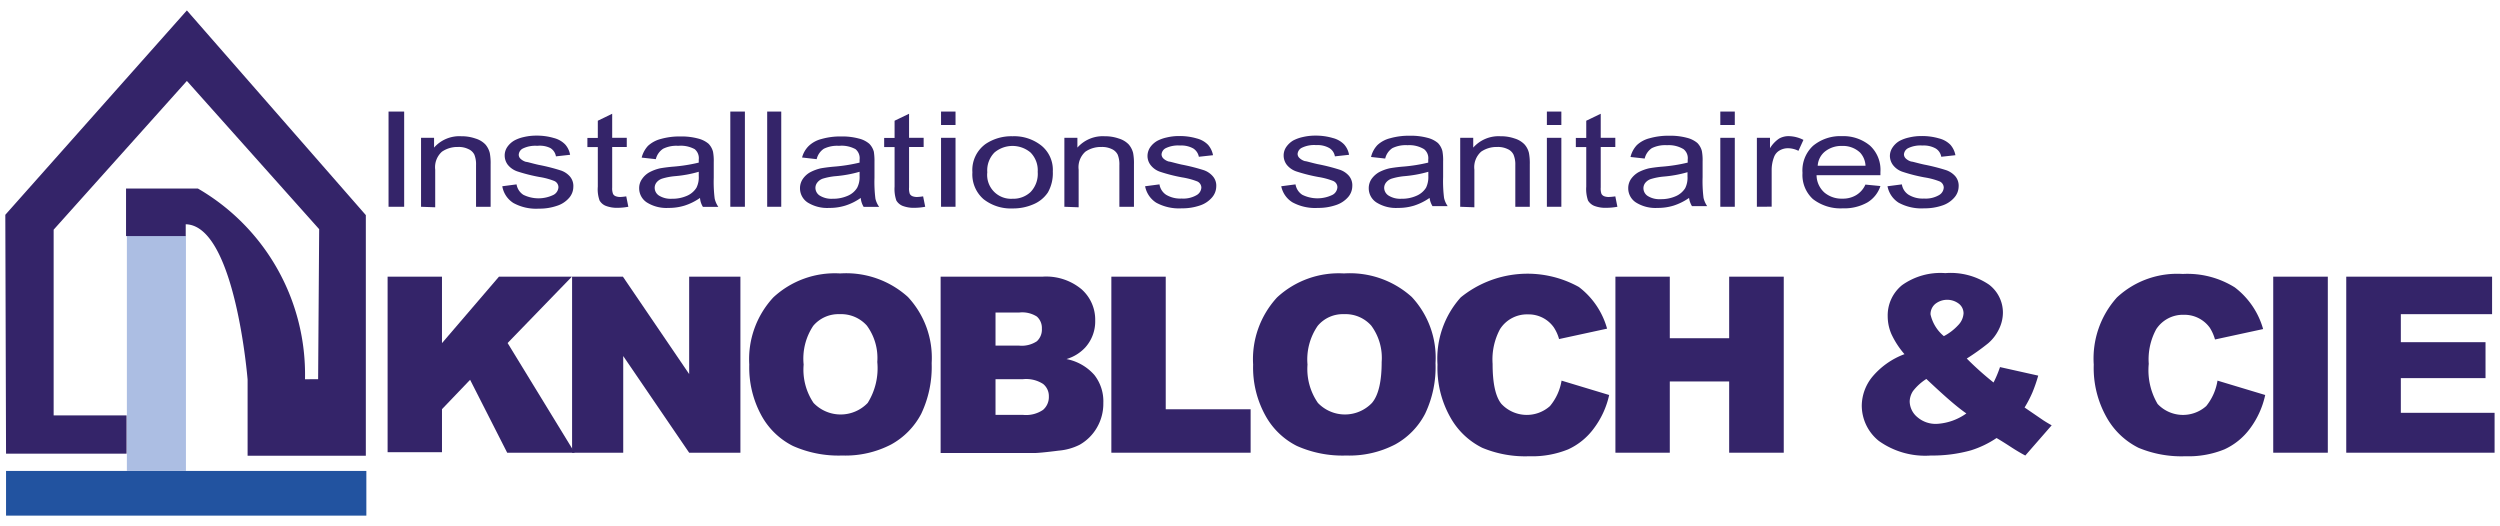
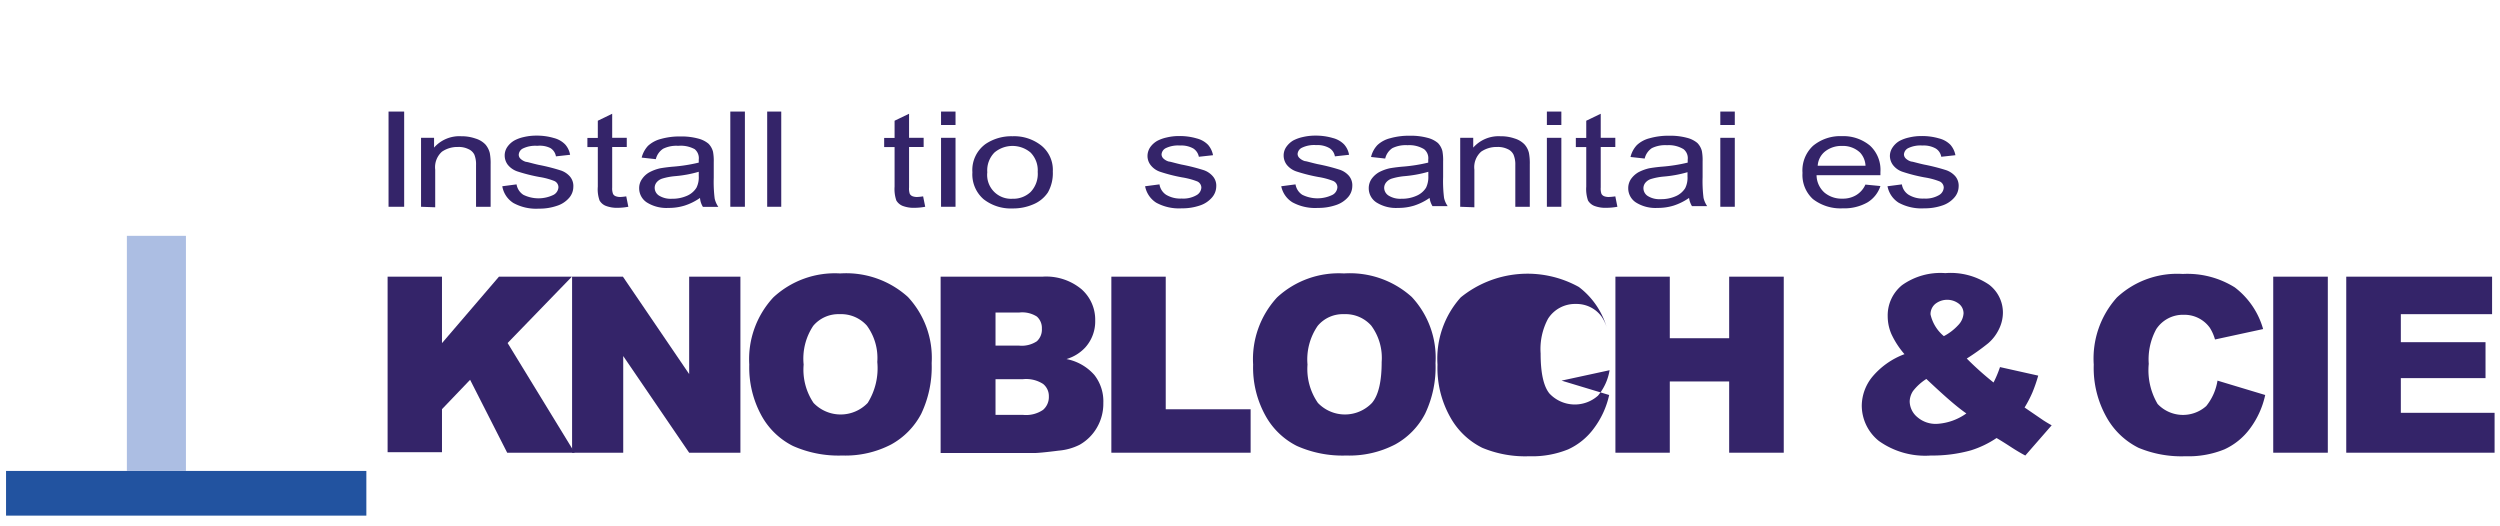
<svg xmlns="http://www.w3.org/2000/svg" viewBox="0 0 240 50.5">
  <path d="m.58 45.21h34.59v4.29h-34.59z" fill="#2253a0" />
  <path d="m12.18 22.64h5.67v22.57h-5.67z" fill="#acbee3" />
  <g fill="#342469">
-     <path d="m30.54 36.4.1-14.4-12.7-14.23-12.79 14.28v17.83h7v3.67h-11.57l-.07-22.93 17.43-19.62 17.18 19.65v23.1h-11.35v-7.31s-1.18-14.81-5.94-14.91v1.13h-5.73v-4.56h6.9a20.62 20.62 0 0 1 10.28 18.31" />
    <path d="m37.21 26.56h5.22v6.38l5.47-6.38h7l-6.17 6.37 6.44 10.53h-6.48l-3.56-7-2.7 2.82v4.13h-5.22z" />
    <path d="m54.92 26.56h4.88l6.36 9.35v-9.35h4.92v16.9h-4.92l-6.33-9.28v9.28h-4.91z" />
    <path d="m71.93 35a8.72 8.72 0 0 1 2.31-6.45 8.68 8.68 0 0 1 6.42-2.3 8.83 8.83 0 0 1 6.5 2.26 8.56 8.56 0 0 1 2.28 6.35 10.5 10.5 0 0 1 -1 4.86 7.14 7.14 0 0 1 -2.89 2.95 9.53 9.53 0 0 1 -4.7 1.06 10.77 10.77 0 0 1 -4.73-.92 7.06 7.06 0 0 1 -3-2.88 9.62 9.62 0 0 1 -1.19-4.93zm5.22 0a5.7 5.7 0 0 0 .95 3.68 3.6 3.6 0 0 0 5.2 0 6.28 6.28 0 0 0 .92-3.93 5.25 5.25 0 0 0 -1-3.49 3.31 3.31 0 0 0 -2.61-1.1 3.16 3.16 0 0 0 -2.54 1.12 5.68 5.68 0 0 0 -.92 3.72z" />
    <path d="m90.3 26.56h9.78a5.3 5.3 0 0 1 3.75 1.21 3.9 3.9 0 0 1 1.31 3 3.74 3.74 0 0 1 -.94 2.57 4 4 0 0 1 -1.82 1.13 4.76 4.76 0 0 1 2.68 1.53 4.09 4.09 0 0 1 .86 2.68 4.56 4.56 0 0 1 -.61 2.36 4.44 4.44 0 0 1 -1.67 1.66 5.49 5.49 0 0 1 -2 .56c-1.18.15-2 .23-2.34.23h-9zm5.27 6.62h2.27a2.62 2.62 0 0 0 1.7-.42 1.52 1.52 0 0 0 .48-1.21 1.47 1.47 0 0 0 -.48-1.16 2.61 2.61 0 0 0 -1.67-.39h-2.3zm0 6.65h2.66a2.9 2.9 0 0 0 1.9-.48 1.62 1.62 0 0 0 .56-1.29 1.49 1.49 0 0 0 -.55-1.2 3 3 0 0 0 -1.92-.46h-2.65z" />
    <path d="m106.69 26.56h5.22v12.73h8.15v4.17h-13.37z" />
    <path d="m120.3 35a8.75 8.75 0 0 1 2.3-6.45 8.71 8.71 0 0 1 6.42-2.3 8.86 8.86 0 0 1 6.51 2.26 8.56 8.56 0 0 1 2.28 6.35 10.37 10.37 0 0 1 -1 4.86 7.06 7.06 0 0 1 -2.88 2.95 9.55 9.55 0 0 1 -4.7 1.06 10.77 10.77 0 0 1 -4.73-.92 7.06 7.06 0 0 1 -3-2.88 9.52 9.52 0 0 1 -1.2-4.93zm5.22 0a5.7 5.7 0 0 0 1 3.68 3.59 3.59 0 0 0 5.19 0q.93-1.1.93-3.93a5.2 5.2 0 0 0 -1-3.49 3.3 3.3 0 0 0 -2.61-1.1 3.14 3.14 0 0 0 -2.53 1.12 5.68 5.68 0 0 0 -.98 3.72z" />
-     <path d="m149.91 36.54 4.57 1.38a8.31 8.31 0 0 1 -1.48 3.22 6.32 6.32 0 0 1 -2.46 2 9.18 9.18 0 0 1 -3.74.66 10.72 10.72 0 0 1 -4.5-.81 7.12 7.12 0 0 1 -3-2.81 9.62 9.62 0 0 1 -1.3-5.18 8.8 8.8 0 0 1 2.23-6.45 10.17 10.17 0 0 1 11.34-1 7.55 7.55 0 0 1 2.71 4l-4.61 1a3.91 3.91 0 0 0 -.51-1.13 2.94 2.94 0 0 0 -1.07-.92 3 3 0 0 0 -1.42-.32 3.07 3.07 0 0 0 -2.67 1.42 6.15 6.15 0 0 0 -.71 3.33c0 1.87.28 3.16.85 3.85a3.34 3.34 0 0 0 4.66.2 5.09 5.09 0 0 0 1.11-2.44z" />
+     <path d="m149.91 36.54 4.57 1.38a8.31 8.31 0 0 1 -1.48 3.22 6.32 6.32 0 0 1 -2.46 2 9.18 9.18 0 0 1 -3.74.66 10.72 10.72 0 0 1 -4.5-.81 7.12 7.12 0 0 1 -3-2.81 9.62 9.62 0 0 1 -1.3-5.18 8.8 8.8 0 0 1 2.23-6.45 10.17 10.17 0 0 1 11.34-1 7.55 7.55 0 0 1 2.71 4a3.91 3.91 0 0 0 -.51-1.13 2.94 2.94 0 0 0 -1.07-.92 3 3 0 0 0 -1.42-.32 3.07 3.07 0 0 0 -2.67 1.42 6.15 6.15 0 0 0 -.71 3.33c0 1.87.28 3.16.85 3.85a3.34 3.34 0 0 0 4.66.2 5.09 5.09 0 0 0 1.11-2.44z" />
    <path d="m155.08 26.56h5.22v5.91h5.7v-5.91h5.24v16.9h-5.24v-6.84h-5.7v6.84h-5.22z" />
    <path d="m192 35.24 3.67.82a14.66 14.66 0 0 1 -.56 1.62 11.3 11.3 0 0 1 -.75 1.44l1.77 1.21c.21.14.49.31.83.5l-2.53 2.9c-.46-.24-.94-.53-1.43-.85s-.94-.6-1.33-.83a9.47 9.47 0 0 1 -2.45 1.18 13.72 13.72 0 0 1 -3.85.5 7.66 7.66 0 0 1 -5-1.4 4.36 4.36 0 0 1 -1.64-3.42 4.45 4.45 0 0 1 1-2.72 7.38 7.38 0 0 1 3.1-2.19 8.21 8.21 0 0 1 -1.26-1.94 4.32 4.32 0 0 1 -.35-1.68 3.74 3.74 0 0 1 1.37-3 6.35 6.35 0 0 1 4.16-1.16 6.56 6.56 0 0 1 4.19 1.1 3.37 3.37 0 0 1 1.34 2.68 3.64 3.64 0 0 1 -.41 1.66 4.1 4.1 0 0 1 -1 1.29 21.84 21.84 0 0 1 -2.06 1.47 29.16 29.16 0 0 0 2.57 2.3 10.59 10.59 0 0 0 .62-1.48zm-7.07 1.14a5 5 0 0 0 -1.28 1.16 1.89 1.89 0 0 0 -.32 1 2 2 0 0 0 .73 1.5 2.68 2.68 0 0 0 1.89.65 5.38 5.38 0 0 0 2.82-1c-1-.69-2.28-1.84-3.84-3.31zm1.68-4.11a5.09 5.09 0 0 0 1.39-1.07 1.77 1.77 0 0 0 .5-1.11 1.17 1.17 0 0 0 -.42-.91 1.85 1.85 0 0 0 -2.3 0 1.29 1.29 0 0 0 -.45 1 3.79 3.79 0 0 0 1.28 2.09z" />
    <path d="m212.88 36.54 4.58 1.38a8.32 8.32 0 0 1 -1.46 3.22 6.32 6.32 0 0 1 -2.46 2 9.15 9.15 0 0 1 -3.74.66 10.72 10.72 0 0 1 -4.5-.81 7.18 7.18 0 0 1 -3-2.81 9.62 9.62 0 0 1 -1.3-5.18 8.76 8.76 0 0 1 2.23-6.45 8.48 8.48 0 0 1 6.31-2.25 8.58 8.58 0 0 1 5 1.29 7.62 7.62 0 0 1 2.72 4l-4.62 1a4.23 4.23 0 0 0 -.5-1.13 3 3 0 0 0 -2.49-1.24 3.06 3.06 0 0 0 -2.65 1.38 6.05 6.05 0 0 0 -.72 3.33 6.38 6.38 0 0 0 .85 3.85 3.35 3.35 0 0 0 4.67.2 5.18 5.18 0 0 0 1.08-2.44z" />
    <path d="m218.23 26.56h5.24v16.9h-5.24z" />
    <path d="m225.24 26.56h14v3.6h-8.76v2.69h8.13v3.45h-8.13v3.33h9v3.83h-14.24z" />
    <path d="m37.3 19.85v-9.14h1.5v9.14z" />
    <path d="m40.42 19.85v-6.62h1.25v.94a3.23 3.23 0 0 1 2.62-1.09 4 4 0 0 1 1.36.22 2.18 2.18 0 0 1 .94.56 2 2 0 0 1 .43.83 5.26 5.26 0 0 1 .08 1.09v4.07h-1.4v-4a2.49 2.49 0 0 0 -.16-1 1.14 1.14 0 0 0 -.58-.54 2.07 2.07 0 0 0 -1-.2 2.61 2.61 0 0 0 -1.53.45 2 2 0 0 0 -.65 1.73v3.61z" />
    <path d="m48.22 17.88 1.37-.18a1.47 1.47 0 0 0 .65 1 3.29 3.29 0 0 0 2.91 0 .88.88 0 0 0 .46-.74.66.66 0 0 0 -.41-.59 6.69 6.69 0 0 0 -1.42-.38 16.35 16.35 0 0 1 -2.13-.54 2 2 0 0 1 -.9-.63 1.47 1.47 0 0 1 -.3-.89 1.44 1.44 0 0 1 .25-.82 2.1 2.1 0 0 1 .69-.63 3.5 3.5 0 0 1 .88-.32 5.21 5.21 0 0 1 1.21-.14 5.71 5.71 0 0 1 1.69.23 2.31 2.31 0 0 1 1.08.61 2 2 0 0 1 .48 1l-1.36.15a1.15 1.15 0 0 0 -.54-.8 2.29 2.29 0 0 0 -1.25-.21 2.72 2.72 0 0 0 -1.37.25.71.71 0 0 0 -.41.6.52.52 0 0 0 .17.39 1.25 1.25 0 0 0 .53.3c.14 0 .55.14 1.23.29a18.22 18.22 0 0 1 2.06.52 2 2 0 0 1 .92.59 1.4 1.4 0 0 1 .33 1 1.63 1.63 0 0 1 -.4 1.05 2.56 2.56 0 0 1 -1.18.77 5.15 5.15 0 0 1 -1.73.27 4.53 4.53 0 0 1 -2.44-.54 2.36 2.36 0 0 1 -1.07-1.61z" />
    <path d="m60.12 18.85.2 1a6 6 0 0 1 -1 .1 3 3 0 0 1 -1.17-.19 1.21 1.21 0 0 1 -.59-.51 3.18 3.18 0 0 1 -.17-1.33v-3.8h-1v-.88h1v-1.65l1.38-.67v2.31h1.4v.88h-1.4v3.89a1.49 1.49 0 0 0 .08.61.47.47 0 0 0 .24.22 1.17 1.17 0 0 0 .47.08 5.12 5.12 0 0 0 .56-.06z" />
    <path d="m67.2 19a5.43 5.43 0 0 1 -1.49.74 5.12 5.12 0 0 1 -1.54.22 3.53 3.53 0 0 1 -2.08-.53 1.62 1.62 0 0 1 -.73-1.36 1.49 1.49 0 0 1 .28-.89 2.06 2.06 0 0 1 .72-.65 4.07 4.07 0 0 1 1-.37c.27-.05.69-.11 1.24-.16a15.57 15.57 0 0 0 2.48-.39c0-.15 0-.25 0-.29a1.12 1.12 0 0 0 -.39-1 2.78 2.78 0 0 0 -1.58-.32 2.85 2.85 0 0 0 -1.45.28 1.66 1.66 0 0 0 -.7 1l-1.36-.15a2.6 2.6 0 0 1 .61-1.13 2.87 2.87 0 0 1 1.23-.66 6.58 6.58 0 0 1 1.87-.24 6.16 6.16 0 0 1 1.71.2 2.49 2.49 0 0 1 1 .5 1.72 1.72 0 0 1 .43.77 4.78 4.78 0 0 1 .07 1v1.5a12.75 12.75 0 0 0 .09 2 2.31 2.31 0 0 0 .35.79h-1.48a1.9 1.9 0 0 1 -.28-.86zm-.12-2.51a11.44 11.44 0 0 1 -2.27.42 6 6 0 0 0 -1.22.23 1.15 1.15 0 0 0 -.55.36.83.83 0 0 0 -.19.54.89.89 0 0 0 .42.74 2.12 2.12 0 0 0 1.24.3 3.44 3.44 0 0 0 1.43-.28 2 2 0 0 0 .92-.78 2.24 2.24 0 0 0 .22-1.12z" />
    <path d="m70.11 19.85v-9.14h1.4v9.14z" />
    <path d="m73.65 19.85v-9.14h1.35v9.14z" />
-     <path d="m82.63 19a5.3 5.3 0 0 1 -1.49.74 5.1 5.1 0 0 1 -1.53.22 3.54 3.54 0 0 1 -2.09-.53 1.63 1.63 0 0 1 -.72-1.36 1.56 1.56 0 0 1 .27-.89 2.06 2.06 0 0 1 .72-.65 4.23 4.23 0 0 1 1-.37c.28-.05.69-.11 1.24-.16a15.74 15.74 0 0 0 2.49-.39v-.29a1.12 1.12 0 0 0 -.39-1 2.78 2.78 0 0 0 -1.59-.32 2.88 2.88 0 0 0 -1.45.28 1.65 1.65 0 0 0 -.69 1l-1.4-.16a2.41 2.41 0 0 1 .65-1.12 2.76 2.76 0 0 1 1.23-.66 6.51 6.51 0 0 1 1.86-.24 6.11 6.11 0 0 1 1.71.2 2.42 2.42 0 0 1 1 .5 1.73 1.73 0 0 1 .44.77 5.83 5.83 0 0 1 .06 1v1.5a12.75 12.75 0 0 0 .09 2 2.16 2.16 0 0 0 .36.79h-1.49a2 2 0 0 1 -.28-.86zm-.11-2.51a11.72 11.72 0 0 1 -2.28.42 6.14 6.14 0 0 0 -1.22.23 1.12 1.12 0 0 0 -.54.36.84.84 0 0 0 -.2.54.89.89 0 0 0 .42.74 2.14 2.14 0 0 0 1.24.3 3.44 3.44 0 0 0 1.43-.28 1.94 1.94 0 0 0 .92-.78 2.23 2.23 0 0 0 .23-1.12z" />
    <path d="m88.62 18.85.2 1a6 6 0 0 1 -1 .1 3 3 0 0 1 -1.18-.19 1.25 1.25 0 0 1 -.59-.51 3.36 3.36 0 0 1 -.17-1.33v-3.8h-1v-.88h1v-1.65l1.39-.67v2.31h1.4v.88h-1.4v3.89a1.55 1.55 0 0 0 .07.61.52.52 0 0 0 .24.22 1.19 1.19 0 0 0 .48.08 5.25 5.25 0 0 0 .56-.06z" />
    <path d="m90.34 12v-1.29h1.39v1.29zm0 7.85v-6.62h1.39v6.62z" />
    <path d="m93.35 16.54a3.08 3.08 0 0 1 1.27-2.72 4.43 4.43 0 0 1 2.58-.74 4.2 4.2 0 0 1 2.8.92 3 3 0 0 1 1.07 2.47 3.74 3.74 0 0 1 -.47 2 3.11 3.11 0 0 1 -1.39 1.14 4.85 4.85 0 0 1 -2 .4 4.22 4.22 0 0 1 -2.79-.89 3.15 3.15 0 0 1 -1.07-2.58zm1.43 0a2.29 2.29 0 0 0 2.42 2.54 2.42 2.42 0 0 0 1.73-.64 2.51 2.51 0 0 0 .69-1.94 2.42 2.42 0 0 0 -.69-1.86 2.69 2.69 0 0 0 -3.46 0 2.44 2.44 0 0 0 -.69 1.9z" />
-     <path d="m102.18 19.85v-6.62h1.25v.94a3.25 3.25 0 0 1 2.62-1.09 4 4 0 0 1 1.36.22 2.18 2.18 0 0 1 .94.56 2 2 0 0 1 .43.83 5.26 5.26 0 0 1 .08 1.09v4.07h-1.4v-4a2.49 2.49 0 0 0 -.16-1 1.16 1.16 0 0 0 -.57-.54 2.15 2.15 0 0 0 -1-.2 2.61 2.61 0 0 0 -1.53.45 2 2 0 0 0 -.65 1.73v3.61z" />
    <path d="m109.93 17.88 1.38-.18a1.46 1.46 0 0 0 .64 1 2.65 2.65 0 0 0 1.49.36 2.55 2.55 0 0 0 1.42-.32.89.89 0 0 0 .47-.74.66.66 0 0 0 -.41-.59 7.06 7.06 0 0 0 -1.43-.38 15.65 15.65 0 0 1 -2.12-.54 1.92 1.92 0 0 1 -.9-.63 1.42 1.42 0 0 1 -.31-.89 1.52 1.52 0 0 1 .25-.82 2.1 2.1 0 0 1 .69-.63 3.59 3.59 0 0 1 .89-.32 5.06 5.06 0 0 1 1.2-.14 5.83 5.83 0 0 1 1.7.23 2.31 2.31 0 0 1 1.08.61 2.11 2.11 0 0 1 .48 1l-1.36.15a1.22 1.22 0 0 0 -.54-.8 2.35 2.35 0 0 0 -1.26-.28 2.72 2.72 0 0 0 -1.37.25.73.73 0 0 0 -.41.6.56.56 0 0 0 .17.39 1.25 1.25 0 0 0 .53.3c.14 0 .55.14 1.23.29a18.55 18.55 0 0 1 2.07.52 2 2 0 0 1 .91.59 1.36 1.36 0 0 1 .34 1 1.64 1.64 0 0 1 -.41 1.05 2.58 2.58 0 0 1 -1.17.77 5.21 5.21 0 0 1 -1.74.27 4.55 4.55 0 0 1 -2.44-.54 2.4 2.4 0 0 1 -1.07-1.58z" />
    <path d="m123 17.88 1.37-.18a1.47 1.47 0 0 0 .65 1 3.29 3.29 0 0 0 2.91 0 .88.88 0 0 0 .46-.74.66.66 0 0 0 -.41-.59 6.89 6.89 0 0 0 -1.42-.38 15.91 15.91 0 0 1 -2.13-.54 2 2 0 0 1 -.9-.63 1.47 1.47 0 0 1 -.3-.89 1.44 1.44 0 0 1 .25-.82 2.17 2.17 0 0 1 .68-.63 3.75 3.75 0 0 1 .89-.32 5.19 5.19 0 0 1 1.2-.14 5.73 5.73 0 0 1 1.7.23 2.31 2.31 0 0 1 1.08.61 2 2 0 0 1 .48 1l-1.36.15a1.15 1.15 0 0 0 -.54-.8 2.31 2.31 0 0 0 -1.26-.28 2.68 2.68 0 0 0 -1.36.25.72.72 0 0 0 -.42.6.53.53 0 0 0 .18.39 1.25 1.25 0 0 0 .53.3c.14 0 .55.14 1.23.29a18.22 18.22 0 0 1 2.06.52 2 2 0 0 1 .92.59 1.4 1.4 0 0 1 .33 1 1.63 1.63 0 0 1 -.4 1.05 2.62 2.62 0 0 1 -1.18.77 5.19 5.19 0 0 1 -1.73.27 4.53 4.53 0 0 1 -2.44-.54 2.36 2.36 0 0 1 -1.07-1.54z" />
    <path d="m137.24 19a5.57 5.57 0 0 1 -1.49.74 5.12 5.12 0 0 1 -1.54.22 3.51 3.51 0 0 1 -2.08-.53 1.62 1.62 0 0 1 -.73-1.36 1.56 1.56 0 0 1 .27-.89 2.25 2.25 0 0 1 .72-.65 4.15 4.15 0 0 1 1-.37c.27-.05.68-.11 1.23-.16a15.54 15.54 0 0 0 2.49-.39c0-.15 0-.25 0-.29a1.1 1.1 0 0 0 -.4-1 2.73 2.73 0 0 0 -1.58-.38 2.92 2.92 0 0 0 -1.46.28 1.65 1.65 0 0 0 -.69 1l-1.36-.15a2.5 2.5 0 0 1 .61-1.14 2.76 2.76 0 0 1 1.23-.66 6.58 6.58 0 0 1 1.87-.24 6.16 6.16 0 0 1 1.71.2 2.49 2.49 0 0 1 1 .5 1.72 1.72 0 0 1 .43.77 4.78 4.78 0 0 1 .07 1v1.5a12.75 12.75 0 0 0 .09 2 2.13 2.13 0 0 0 .35.79h-1.46a2 2 0 0 1 -.28-.79zm-.12-2.51a11.72 11.72 0 0 1 -2.28.42 6 6 0 0 0 -1.21.23 1.15 1.15 0 0 0 -.55.36.84.84 0 0 0 -.2.54.9.9 0 0 0 .43.74 2.11 2.11 0 0 0 1.23.3 3.38 3.38 0 0 0 1.43-.28 2 2 0 0 0 .93-.78 2.36 2.36 0 0 0 .22-1.12z" />
    <path d="m140.18 19.85v-6.62h1.25v.94a3.25 3.25 0 0 1 2.62-1.09 4 4 0 0 1 1.37.22 2.2 2.2 0 0 1 .93.56 1.89 1.89 0 0 1 .43.83 5.26 5.26 0 0 1 .08 1.09v4.07h-1.39v-4a2.46 2.46 0 0 0 -.17-1 1.12 1.12 0 0 0 -.57-.54 2.13 2.13 0 0 0 -1-.2 2.62 2.62 0 0 0 -1.54.45 2 2 0 0 0 -.65 1.73v3.61z" />
    <path d="m148.5 12v-1.29h1.39v1.29zm0 7.85v-6.62h1.39v6.62z" />
    <path d="m155.07 18.85.2 1a6 6 0 0 1 -1.05.1 3 3 0 0 1 -1.18-.19 1.25 1.25 0 0 1 -.59-.51 3.36 3.36 0 0 1 -.17-1.33v-3.8h-1v-.88h1v-1.65l1.39-.67v2.31h1.4v.88h-1.4v3.89a1.55 1.55 0 0 0 .07.61.52.52 0 0 0 .24.22 1.19 1.19 0 0 0 .48.08 5.25 5.25 0 0 0 .61-.06z" />
    <path d="m162.15 19a5.57 5.57 0 0 1 -1.49.74 5.12 5.12 0 0 1 -1.54.22 3.51 3.51 0 0 1 -2.08-.53 1.62 1.62 0 0 1 -.73-1.36 1.56 1.56 0 0 1 .27-.89 2.25 2.25 0 0 1 .72-.65 4.31 4.31 0 0 1 1-.37c.27-.05.68-.11 1.24-.16a15.57 15.57 0 0 0 2.48-.39c0-.15 0-.25 0-.29a1.1 1.1 0 0 0 -.4-1 2.73 2.73 0 0 0 -1.58-.38 2.92 2.92 0 0 0 -1.46.28 1.65 1.65 0 0 0 -.69 1l-1.36-.15a2.5 2.5 0 0 1 .61-1.14 2.76 2.76 0 0 1 1.23-.66 6.58 6.58 0 0 1 1.87-.24 6.16 6.16 0 0 1 1.71.2 2.49 2.49 0 0 1 1 .5 1.72 1.72 0 0 1 .43.77 4.78 4.78 0 0 1 .07 1v1.5a12.75 12.75 0 0 0 .09 2 2.31 2.31 0 0 0 .35.79h-1.46a2 2 0 0 1 -.28-.79zm-.15-2.47a11.57 11.57 0 0 1 -2.28.42 6 6 0 0 0 -1.21.23 1.15 1.15 0 0 0 -.55.36.83.83 0 0 0 -.19.54.89.89 0 0 0 .42.74 2.11 2.11 0 0 0 1.23.3 3.46 3.46 0 0 0 1.44-.28 2 2 0 0 0 .92-.78 2.24 2.24 0 0 0 .22-1.12z" />
    <path d="m165.15 12v-1.29h1.39v1.29zm0 7.85v-6.62h1.39v6.62z" />
-     <path d="m168.66 19.85v-6.62h1.26v1a2.94 2.94 0 0 1 .88-.93 1.83 1.83 0 0 1 .9-.23 3.22 3.22 0 0 1 1.43.36l-.48 1.05a2.26 2.26 0 0 0 -1-.25 1.59 1.59 0 0 0 -.82.22 1.21 1.21 0 0 0 -.52.62 3.47 3.47 0 0 0 -.23 1.31v3.46z" />
    <path d="m179.08 17.72 1.44.14a2.87 2.87 0 0 1 -1.26 1.58 4.53 4.53 0 0 1 -2.36.56 4.33 4.33 0 0 1 -2.86-.89 3.13 3.13 0 0 1 -1-2.51 3.22 3.22 0 0 1 1.01-2.6 4.09 4.09 0 0 1 2.77-.93 4 4 0 0 1 2.7.91 3.16 3.16 0 0 1 1 2.54v.3h-6.13a2.27 2.27 0 0 0 .76 1.67 2.56 2.56 0 0 0 1.72.58 2.47 2.47 0 0 0 1.31-.33 2.23 2.23 0 0 0 .9-1.02zm-4.58-1.81h4.59a2 2 0 0 0 -.52-1.26 2.39 2.39 0 0 0 -1.73-.64 2.52 2.52 0 0 0 -1.61.51 1.9 1.9 0 0 0 -.73 1.39z" />
    <path d="m181.2 17.88 1.38-.18a1.44 1.44 0 0 0 .65 1 2.59 2.59 0 0 0 1.48.36 2.55 2.55 0 0 0 1.42-.32.89.89 0 0 0 .47-.74.66.66 0 0 0 -.41-.59 6.86 6.86 0 0 0 -1.43-.38 15.65 15.65 0 0 1 -2.12-.54 1.92 1.92 0 0 1 -.9-.63 1.48 1.48 0 0 1 -.31-.89 1.45 1.45 0 0 1 .26-.82 2 2 0 0 1 .68-.63 3.59 3.59 0 0 1 .89-.32 5.06 5.06 0 0 1 1.2-.14 5.83 5.83 0 0 1 1.7.23 2.31 2.31 0 0 1 1.08.61 2.11 2.11 0 0 1 .48 1l-1.36.15a1.15 1.15 0 0 0 -.54-.8 2.35 2.35 0 0 0 -1.26-.28 2.72 2.72 0 0 0 -1.37.25.73.73 0 0 0 -.41.6.56.56 0 0 0 .17.39 1.25 1.25 0 0 0 .53.3c.14 0 .55.14 1.24.29a18.83 18.83 0 0 1 2.06.52 2.07 2.07 0 0 1 .92.59 1.4 1.4 0 0 1 .33 1 1.64 1.64 0 0 1 -.41 1.05 2.58 2.58 0 0 1 -1.17.77 5.19 5.19 0 0 1 -1.73.27 4.57 4.57 0 0 1 -2.45-.54 2.4 2.4 0 0 1 -1.07-1.58z" />
  </g>
</svg>